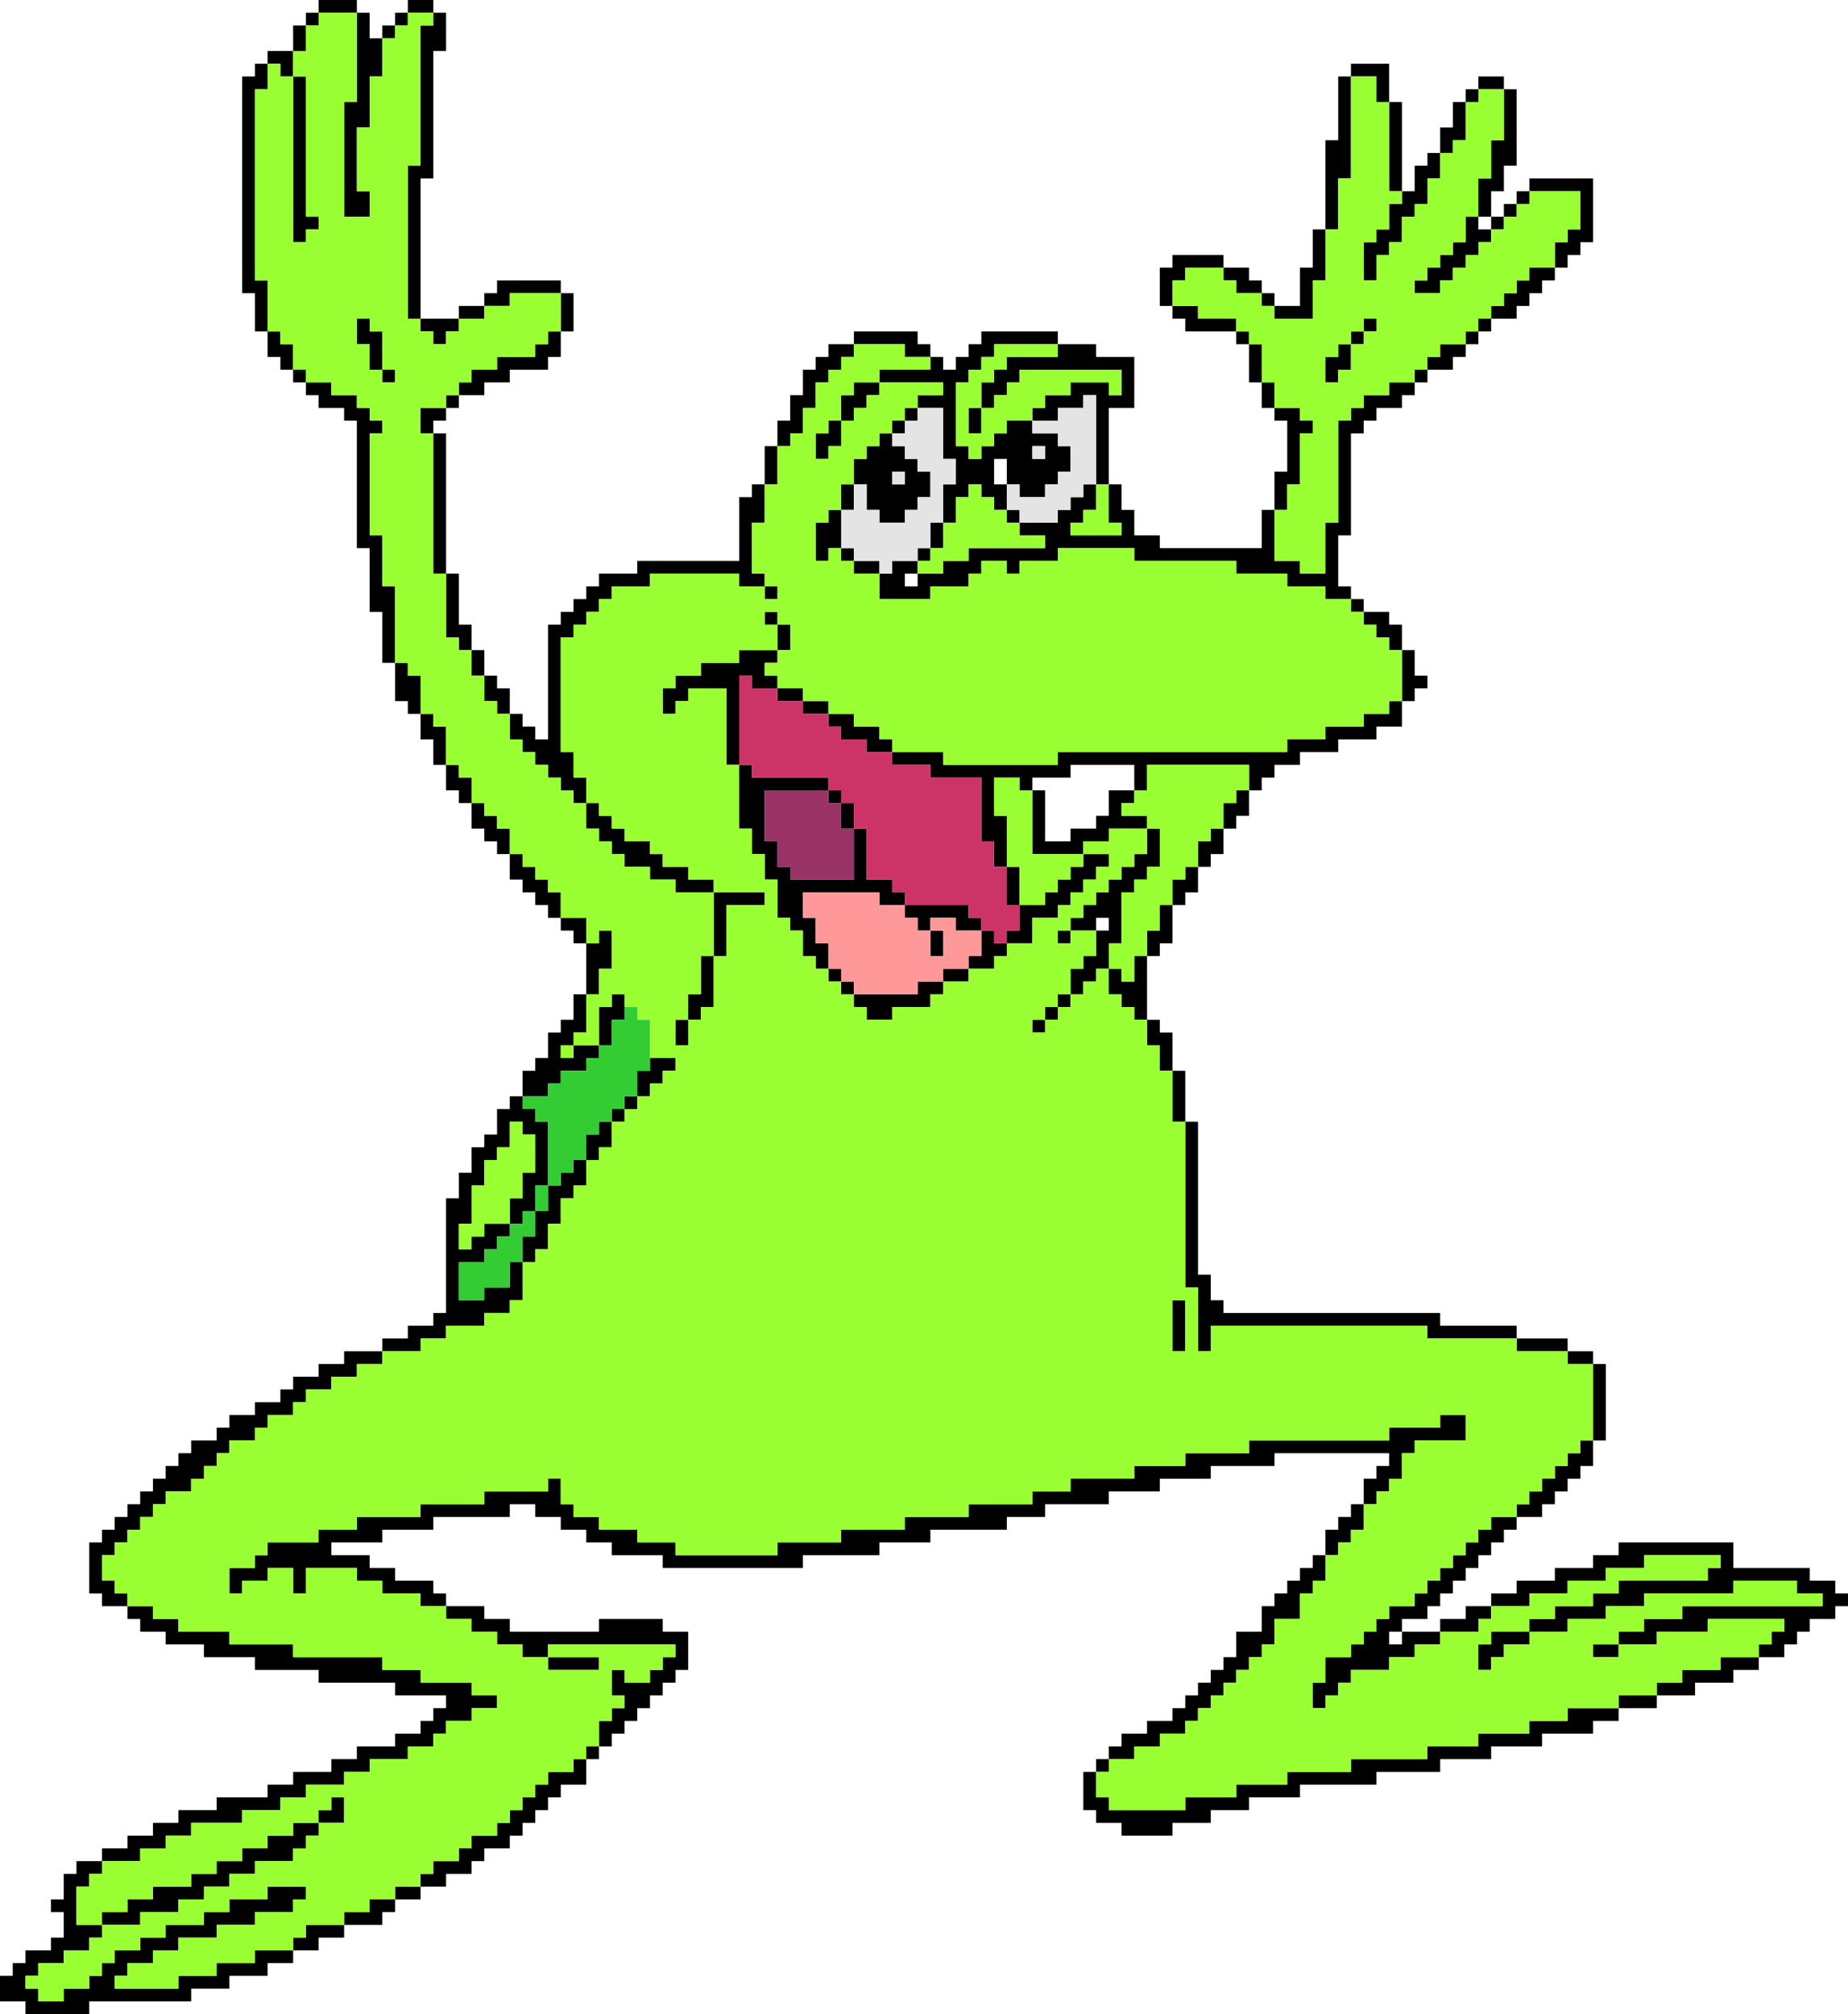
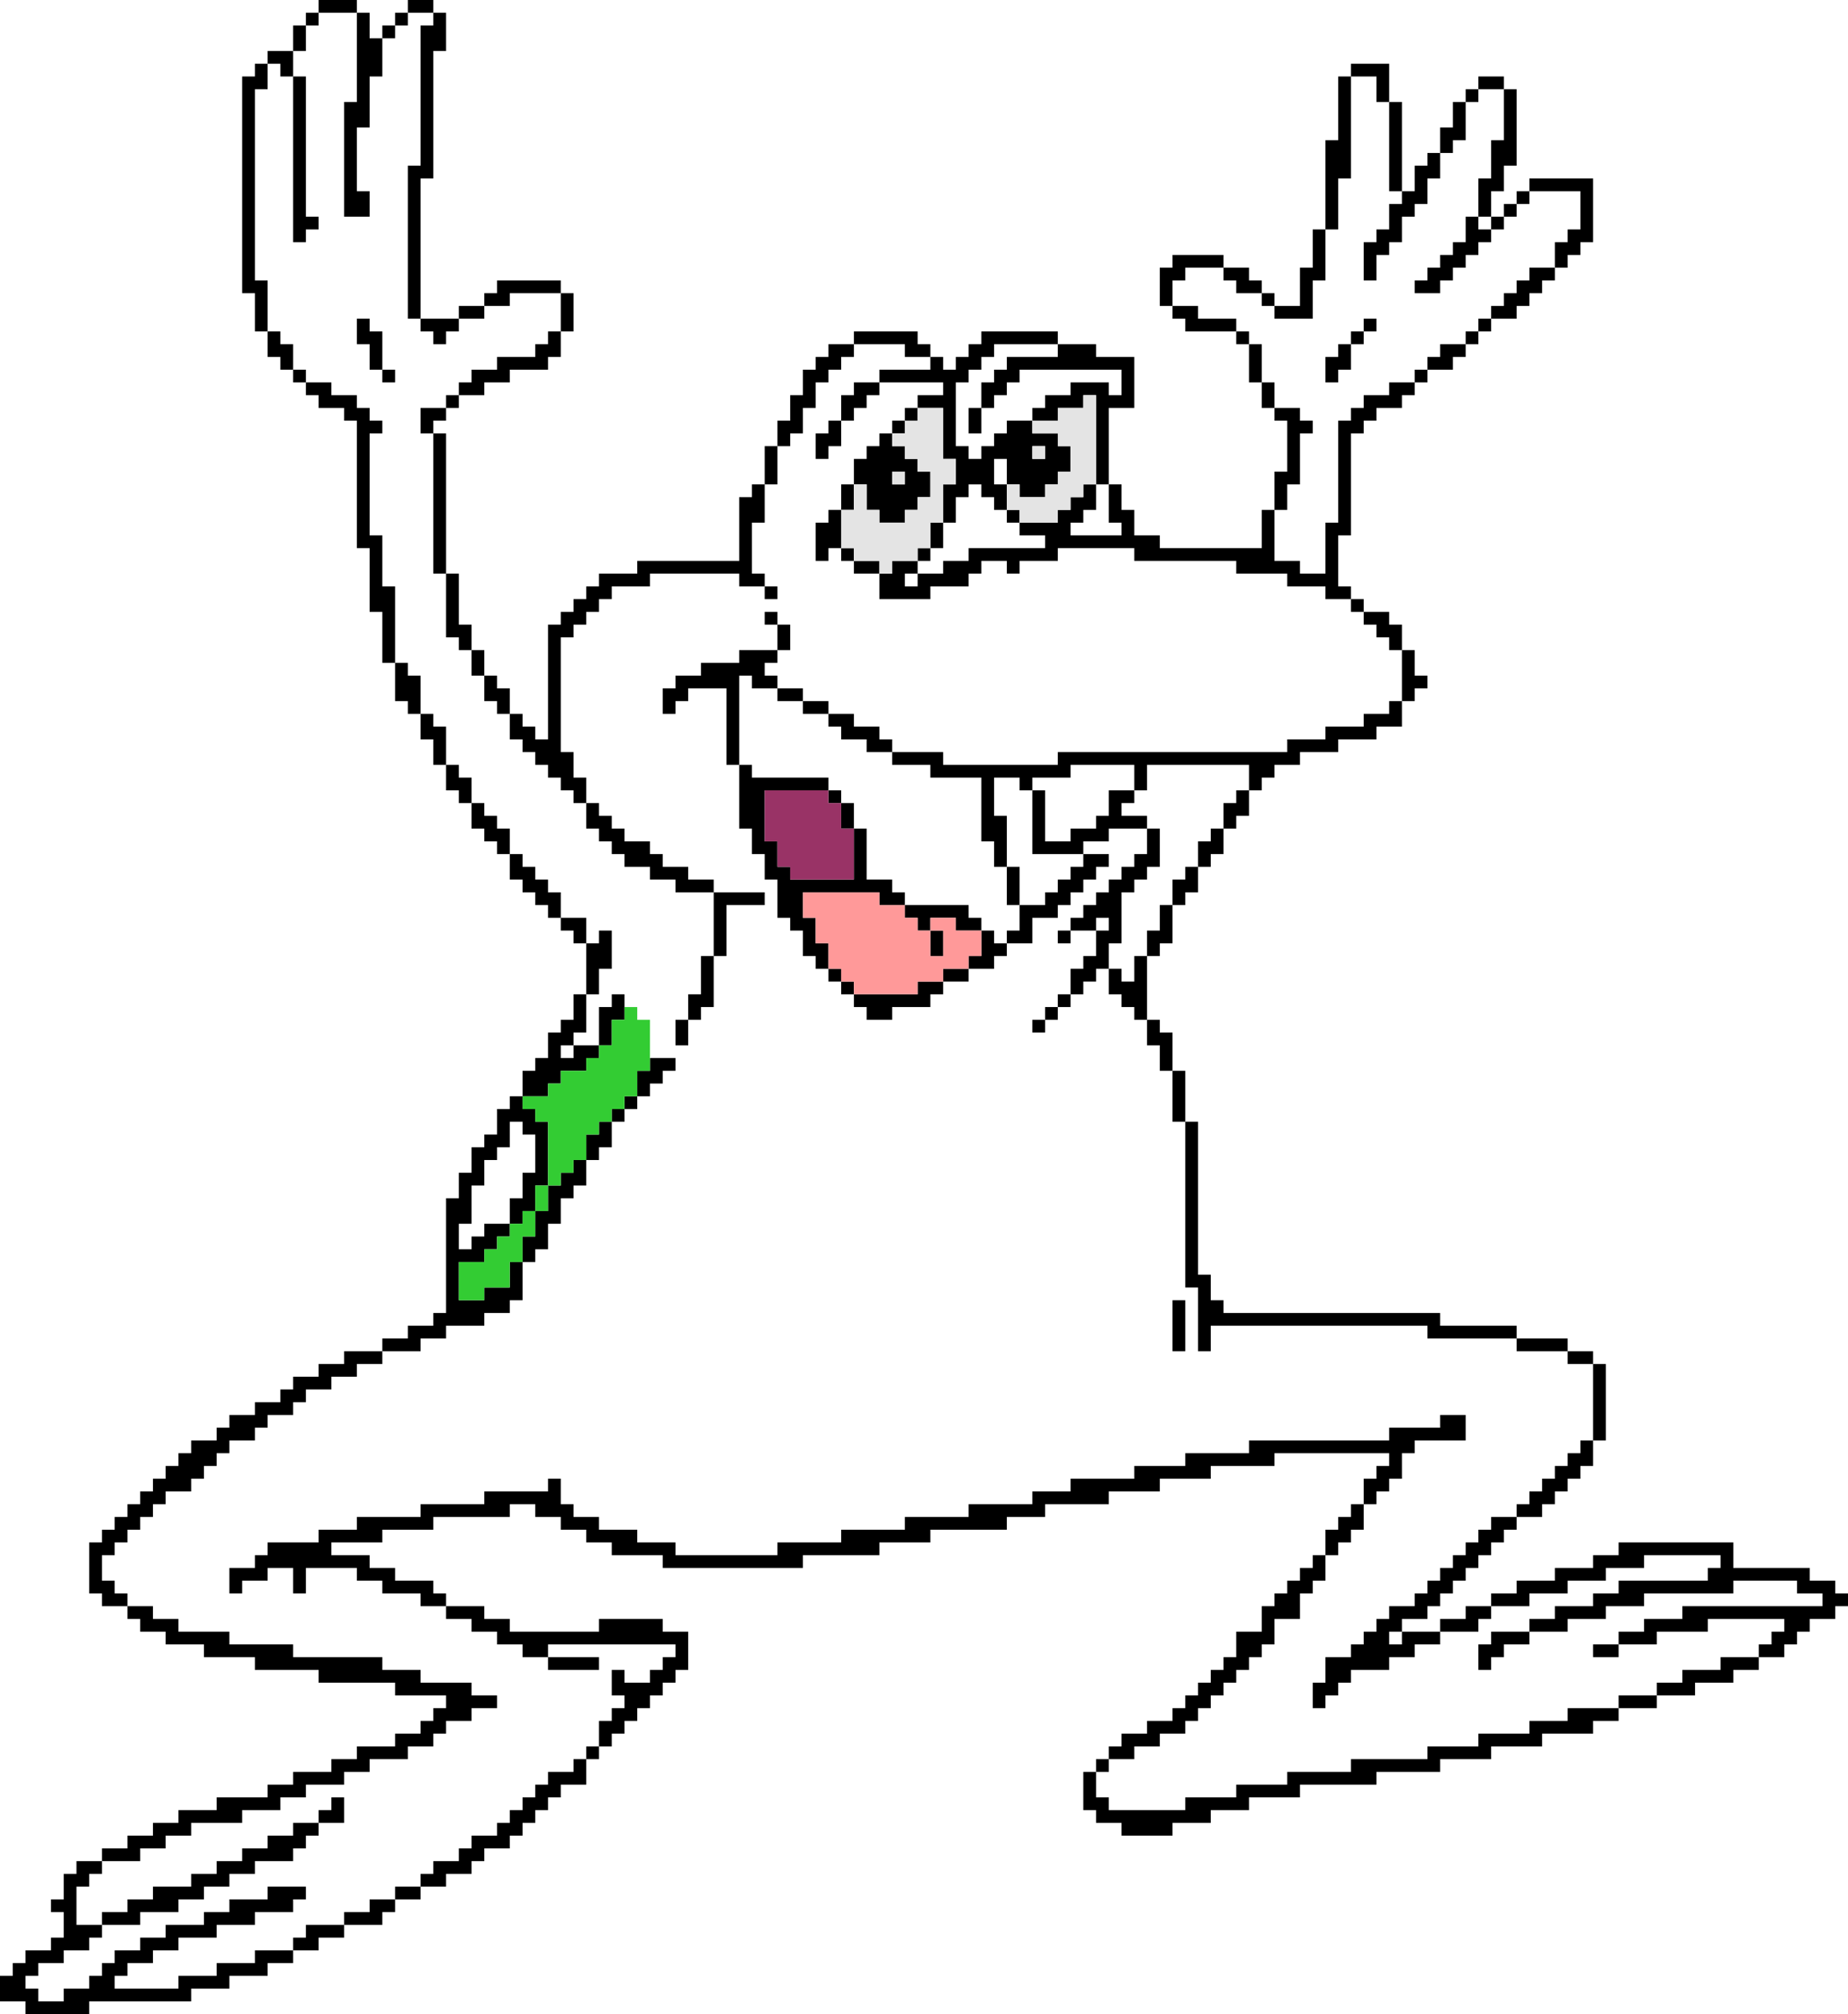
<svg xmlns="http://www.w3.org/2000/svg" height="158.0px" width="145.0px">
  <g transform="matrix(1.0, 0.0, 0.0, 1.0, -29.0, 0.0)">
    <path d="M167.0 130.0 L167.0 129.0 168.0 129.0 168.0 128.0 169.0 128.0 169.0 127.0 163.0 127.0 163.0 128.0 159.0 128.0 159.0 129.0 156.0 129.0 156.0 128.0 158.0 128.0 158.0 127.0 161.0 127.0 161.0 126.0 172.0 126.0 172.0 125.0 170.0 125.0 170.0 124.0 165.0 124.0 165.0 125.0 158.0 125.0 158.0 126.0 155.0 126.0 155.0 127.0 152.0 127.0 152.0 128.0 149.0 128.0 149.0 127.0 151.0 127.0 151.0 126.0 154.0 126.0 154.0 125.0 156.0 125.0 156.0 124.0 163.0 124.0 163.0 123.0 164.0 123.0 164.0 122.0 158.0 122.0 158.0 123.0 155.0 123.0 155.0 124.0 152.0 124.0 152.0 125.0 149.0 125.0 149.0 126.0 146.0 126.0 146.0 125.0 148.0 125.0 148.0 124.0 151.0 124.0 151.0 123.0 154.0 123.0 154.0 122.0 156.0 122.0 156.0 121.0 165.0 121.0 165.0 123.0 171.0 123.0 171.0 124.0 173.0 124.0 173.0 125.0 174.0 125.0 174.0 126.0 173.0 126.0 173.0 127.0 171.0 127.0 171.0 128.0 170.0 128.0 170.0 129.0 169.0 129.0 169.0 130.0 167.0 130.0 167.0 131.0 165.0 131.0 165.0 132.0 162.0 132.0 162.0 133.0 159.0 133.0 159.0 134.0 156.0 134.0 156.0 135.0 154.0 135.0 154.0 136.0 150.0 136.0 150.0 137.0 146.0 137.0 146.0 138.0 142.0 138.0 142.0 139.0 137.0 139.0 137.0 140.0 131.0 140.0 131.0 141.0 127.0 141.0 127.0 142.0 124.0 142.0 124.0 143.0 121.0 143.0 121.0 144.0 117.0 144.0 117.0 143.0 115.0 143.0 115.0 142.0 114.0 142.0 114.0 139.0 115.0 139.0 115.0 138.0 116.0 138.0 116.0 137.0 117.0 137.0 117.0 136.0 119.0 136.0 119.0 135.0 121.0 135.0 121.0 134.0 122.0 134.0 122.0 133.0 123.0 133.0 123.0 132.0 124.0 132.0 124.0 131.0 125.0 131.0 125.0 130.0 126.0 130.0 126.0 128.0 128.0 128.0 128.0 126.0 129.0 126.0 129.0 125.0 130.0 125.0 130.0 124.0 131.0 124.0 131.0 123.0 132.0 123.0 132.0 122.0 133.0 122.0 133.0 120.0 134.0 120.0 134.0 119.0 135.0 119.0 135.0 118.0 136.0 118.0 136.0 116.0 137.0 116.0 137.0 115.0 138.0 115.0 138.0 114.0 129.0 114.0 129.0 115.0 124.0 115.0 124.0 116.0 120.0 116.0 120.0 117.0 116.0 117.0 116.0 118.0 111.0 118.0 111.0 119.0 108.0 119.0 108.0 120.0 102.0 120.0 102.0 121.0 98.0 121.0 98.0 122.0 92.0 122.0 92.0 123.0 81.0 123.0 81.0 122.0 77.0 122.0 77.0 121.0 75.0 121.0 75.0 120.0 73.0 120.0 73.0 119.0 71.0 119.0 71.0 118.0 69.0 118.0 69.0 119.0 63.0 119.0 63.0 120.0 59.0 120.0 59.0 121.0 55.0 121.0 55.0 122.0 58.0 122.0 58.0 123.0 60.0 123.0 60.0 124.0 63.0 124.0 63.0 125.0 64.0 125.0 64.0 126.0 67.0 126.0 67.0 127.0 69.0 127.0 69.0 128.0 76.0 128.0 76.0 127.0 81.0 127.0 81.0 128.0 83.0 128.0 83.0 131.0 82.0 131.0 82.0 132.0 81.0 132.0 81.0 133.0 80.0 133.0 80.0 134.0 79.0 134.0 79.0 135.0 78.0 135.0 78.0 136.0 77.0 136.0 77.0 137.0 76.0 137.0 76.0 138.0 75.0 138.0 75.0 140.0 73.0 140.0 73.0 141.0 72.0 141.0 72.0 142.0 71.0 142.0 71.0 143.0 70.0 143.0 70.0 144.0 69.0 144.0 69.0 145.0 67.0 145.0 67.0 146.0 66.0 146.0 66.0 147.0 64.0 147.0 64.0 148.0 62.0 148.0 62.0 149.0 60.0 149.0 60.0 150.0 59.0 150.0 59.0 151.0 56.0 151.0 56.0 152.0 54.0 152.0 54.0 153.0 52.0 153.0 52.0 154.0 50.0 154.0 50.0 155.0 47.0 155.0 47.0 156.0 44.0 156.0 44.0 157.0 36.0 157.0 36.0 158.0 31.0 158.0 31.0 157.0 29.0 157.0 29.0 155.0 30.0 155.0 30.0 154.0 31.0 154.0 31.0 153.0 33.0 153.0 33.0 152.0 34.0 152.0 34.0 150.0 33.0 150.0 33.0 149.0 34.0 149.0 34.0 147.0 35.0 147.0 35.0 146.0 37.0 146.0 37.0 145.0 39.0 145.0 39.0 144.0 41.0 144.0 41.0 143.0 43.0 143.0 43.0 142.0 46.0 142.0 46.0 141.0 50.0 141.0 50.0 140.0 52.0 140.0 52.0 139.0 55.0 139.0 55.0 138.0 57.0 138.0 57.0 137.0 60.0 137.0 60.0 136.0 62.0 136.0 62.0 135.0 63.0 135.0 63.0 134.0 64.0 134.0 64.0 133.0 60.0 133.0 60.0 132.0 54.0 132.0 54.0 131.0 49.0 131.0 49.0 130.0 45.0 130.0 45.0 129.0 42.0 129.0 42.0 128.0 40.0 128.0 40.0 127.0 39.0 127.0 39.0 126.0 37.0 126.0 37.0 125.0 36.0 125.0 36.0 121.0 37.0 121.0 37.0 120.0 38.0 120.0 38.0 119.0 39.0 119.0 39.0 118.0 40.0 118.0 40.0 117.0 41.0 117.0 41.0 116.0 42.0 116.0 42.0 115.0 43.0 115.0 43.0 114.0 44.0 114.0 44.0 113.0 46.0 113.0 46.0 112.0 47.0 112.0 47.0 111.0 49.0 111.0 49.0 110.0 51.0 110.0 51.0 109.0 52.0 109.0 52.0 108.0 54.0 108.0 54.0 107.0 56.0 107.0 56.0 106.0 59.0 106.0 59.0 105.0 61.0 105.0 61.0 104.0 63.0 104.0 63.0 103.0 64.0 103.0 64.0 94.0 65.0 94.0 65.0 92.0 66.0 92.0 66.0 90.0 67.0 90.0 67.0 89.0 68.0 89.0 68.0 87.0 69.0 87.0 69.0 86.0 70.0 86.0 70.0 84.0 71.0 84.0 71.0 83.0 72.0 83.0 72.0 81.0 73.0 81.0 73.0 80.0 74.0 80.0 74.0 78.0 75.0 78.0 75.0 74.0 74.0 74.0 74.0 73.0 73.0 73.0 73.0 72.0 72.0 72.0 72.0 71.0 71.0 71.0 71.0 70.0 70.0 70.0 70.0 69.0 69.0 69.0 69.0 67.0 68.0 67.0 68.0 66.0 67.0 66.0 67.0 65.0 66.0 65.0 66.0 63.0 65.0 63.0 65.0 62.0 64.0 62.0 64.0 60.0 63.0 60.0 63.0 58.0 62.0 58.0 62.0 56.0 61.0 56.0 61.0 55.0 60.0 55.0 60.0 52.0 59.0 52.0 59.0 48.0 58.0 48.0 58.0 43.0 57.0 43.0 57.0 33.0 56.0 33.0 56.0 32.0 54.0 32.0 54.0 31.0 53.0 31.0 53.0 30.0 52.0 30.0 52.0 29.0 51.0 29.0 51.0 28.0 50.0 28.0 50.0 26.0 49.0 26.0 49.0 23.0 48.0 23.0 48.0 6.0 49.0 6.0 49.0 5.0 50.0 5.0 50.0 4.0 52.0 4.0 52.0 2.0 53.0 2.0 53.0 1.0 54.0 1.0 54.0 0.0 57.0 0.0 57.0 1.0 58.0 1.0 58.0 3.0 59.0 3.0 59.0 2.0 60.0 2.0 60.0 1.0 61.0 1.0 61.0 0.0 63.0 0.0 63.0 1.0 64.0 1.0 64.0 4.0 63.0 4.0 63.0 14.0 62.0 14.0 62.0 25.0 65.0 25.0 65.0 24.0 67.0 24.0 67.0 23.0 68.0 23.0 68.0 22.0 73.0 22.0 73.0 23.0 74.0 23.0 74.0 26.0 73.0 26.0 73.0 28.0 72.0 28.0 72.0 29.0 69.0 29.0 69.0 30.0 67.0 30.0 67.0 31.0 65.0 31.0 65.0 32.0 64.0 32.0 64.0 33.0 63.0 33.0 63.0 34.0 64.0 34.0 64.0 45.0 65.0 45.0 65.0 49.0 66.0 49.0 66.0 51.0 67.0 51.0 67.0 53.0 68.0 53.0 68.0 54.0 69.0 54.0 69.0 56.0 70.0 56.0 70.0 57.0 71.0 57.0 71.0 58.0 72.0 58.0 72.0 49.0 73.0 49.0 73.0 48.0 74.0 48.0 74.0 47.0 75.0 47.0 75.0 46.0 76.0 46.0 76.0 45.0 79.0 45.0 79.0 44.0 87.0 44.0 87.0 39.0 88.0 39.0 88.0 38.0 89.0 38.0 89.0 35.0 90.0 35.0 90.0 33.0 91.0 33.0 91.0 31.0 92.0 31.0 92.0 29.0 93.0 29.0 93.0 28.0 94.0 28.0 94.0 27.0 96.0 27.0 96.0 26.0 101.0 26.0 101.0 27.0 102.0 27.0 102.0 28.0 103.0 28.0 103.0 29.0 104.0 29.0 104.0 28.0 105.0 28.0 105.0 27.0 106.0 27.0 106.0 26.0 112.0 26.0 112.0 27.0 115.0 27.0 115.0 28.0 118.0 28.0 118.0 32.0 116.0 32.0 116.0 38.0 117.0 38.0 117.0 40.0 118.0 40.0 118.0 42.0 120.0 42.0 120.0 43.0 128.0 43.0 128.0 40.0 129.0 40.0 129.0 37.0 130.0 37.0 130.0 33.0 129.0 33.0 129.0 32.0 128.0 32.0 128.0 30.0 127.0 30.0 127.0 27.0 126.0 27.0 126.0 26.0 122.0 26.0 122.0 25.0 121.0 25.0 121.0 24.0 120.0 24.0 120.0 21.0 121.0 21.0 121.0 20.0 125.0 20.0 125.0 21.0 127.0 21.0 127.0 22.0 128.0 22.0 128.0 23.0 129.0 23.0 129.0 24.0 131.0 24.0 131.0 21.0 132.0 21.0 132.0 18.0 133.0 18.0 133.0 11.0 134.0 11.0 134.0 6.0 135.0 6.0 135.0 5.0 138.0 5.0 138.0 8.0 139.0 8.0 139.0 15.0 140.0 15.0 140.0 13.0 141.0 13.0 141.0 12.0 142.0 12.0 142.0 10.0 143.0 10.0 143.0 8.0 144.0 8.0 144.0 7.0 145.0 7.0 145.0 6.0 147.0 6.0 147.0 7.0 148.0 7.0 148.0 13.0 147.0 13.0 147.0 15.0 146.0 15.0 146.0 17.0 147.0 17.0 147.0 16.0 148.0 16.0 148.0 15.0 149.0 15.0 149.0 14.0 154.0 14.0 154.0 19.0 153.0 19.0 153.0 20.0 152.0 20.0 152.0 21.0 151.0 21.0 151.0 22.0 150.0 22.0 150.0 23.0 149.0 23.0 149.0 24.0 148.0 24.0 148.0 25.0 146.0 25.0 146.0 26.0 145.0 26.0 145.0 27.0 144.0 27.0 144.0 28.0 143.0 28.0 143.0 29.0 141.0 29.0 141.0 30.0 140.0 30.0 140.0 31.0 139.0 31.0 139.0 32.0 137.0 32.0 137.0 33.0 136.0 33.0 136.0 34.0 135.0 34.0 135.0 42.0 134.0 42.0 134.0 46.0 135.0 46.0 135.0 47.0 136.0 47.0 136.0 48.0 138.0 48.0 138.0 49.0 139.0 49.0 139.0 51.0 140.0 51.0 140.0 53.0 141.0 53.0 141.0 54.0 140.0 54.0 140.0 55.0 139.0 55.0 139.0 57.0 137.0 57.0 137.0 58.0 134.0 58.0 134.0 59.0 131.0 59.0 131.0 60.0 129.0 60.0 129.0 61.0 128.0 61.0 128.0 62.0 127.0 62.0 127.0 64.0 126.0 64.0 126.0 65.0 125.0 65.0 125.0 67.0 124.0 67.0 124.0 68.0 123.0 68.0 123.0 70.0 122.0 70.0 122.0 71.0 121.0 71.0 121.0 74.0 120.0 74.0 120.0 75.0 119.0 75.0 119.0 80.0 120.0 80.0 120.0 81.0 121.0 81.0 121.0 84.0 122.0 84.0 122.0 88.0 123.0 88.0 123.0 100.0 124.0 100.0 124.0 102.0 125.0 102.0 125.0 103.0 142.0 103.0 142.0 104.0 148.0 104.0 148.0 105.0 152.0 105.0 152.0 106.0 154.0 106.0 154.0 107.0 155.0 107.0 155.0 113.0 154.0 113.0 154.0 115.0 153.0 115.0 153.0 116.0 152.0 116.0 152.0 117.0 151.0 117.0 151.0 118.0 150.0 118.0 150.0 119.0 148.0 119.0 148.0 120.0 147.0 120.0 147.0 121.0 146.0 121.0 146.0 122.0 145.0 122.0 145.0 123.0 144.0 123.0 144.0 124.0 143.0 124.0 143.0 125.0 142.0 125.0 142.0 126.0 141.0 126.0 141.0 127.0 139.0 127.0 139.0 128.0 142.0 128.0 142.0 127.0 144.0 127.0 144.0 126.0 146.0 126.0 146.0 127.0 145.0 127.0 145.0 128.0 142.0 128.0 142.0 129.0 140.0 129.0 140.0 130.0 138.0 130.0 138.0 131.0 135.0 131.0 135.0 132.0 134.0 132.0 134.0 133.0 133.0 133.0 133.0 134.0 132.0 134.0 132.0 132.0 133.0 132.0 133.0 130.0 135.0 130.0 135.0 129.0 136.0 129.0 136.0 128.0 137.0 128.0 137.0 127.0 138.0 127.0 138.0 126.0 140.0 126.0 140.0 125.0 141.0 125.0 141.0 124.0 142.0 124.0 142.0 123.0 143.0 123.0 143.0 122.0 144.0 122.0 144.0 121.0 145.0 121.0 145.0 120.0 146.0 120.0 146.0 119.0 148.0 119.0 148.0 118.0 149.0 118.0 149.0 117.0 150.0 117.0 150.0 116.0 151.0 116.0 151.0 115.0 152.0 115.0 152.0 114.0 153.0 114.0 153.0 113.0 154.0 113.0 154.0 107.0 152.0 107.0 152.0 106.0 148.0 106.0 148.0 105.0 141.0 105.0 141.0 104.0 124.0 104.0 124.0 106.0 123.0 106.0 123.0 101.0 122.0 101.0 122.0 88.0 121.0 88.0 121.0 84.0 120.0 84.0 120.0 82.0 119.0 82.0 119.0 80.0 118.0 80.0 118.0 79.0 117.0 79.0 117.0 78.0 116.0 78.0 116.0 76.0 115.0 76.0 115.0 77.0 114.0 77.0 114.0 78.0 113.0 78.0 113.0 79.0 112.0 79.0 112.0 80.0 111.0 80.0 111.0 81.0 110.0 81.0 110.0 80.0 111.0 80.0 111.0 79.0 112.0 79.0 112.0 78.0 113.0 78.0 113.0 76.0 114.0 76.0 114.0 75.0 115.0 75.0 115.0 73.0 113.0 73.0 113.0 74.0 112.0 74.0 112.0 73.0 113.0 73.0 113.0 72.0 114.0 72.0 114.0 71.0 115.0 71.0 115.0 70.0 116.0 70.0 116.0 69.0 117.0 69.0 117.0 68.0 118.0 68.0 118.0 67.0 119.0 67.0 119.0 65.0 116.0 65.0 116.0 66.0 114.0 66.0 114.0 67.0 116.0 67.0 116.0 68.0 115.0 68.0 115.0 69.0 114.0 69.0 114.0 70.0 113.0 70.0 113.0 71.0 112.0 71.0 112.0 72.0 110.0 72.0 110.0 74.0 108.0 74.0 108.0 75.0 107.0 75.0 107.0 76.0 105.0 76.0 105.0 77.0 103.0 77.0 103.0 78.0 102.0 78.0 102.0 79.0 99.0 79.0 99.0 80.0 97.0 80.0 97.0 79.0 96.0 79.0 96.0 78.0 95.0 78.0 95.0 77.0 94.0 77.0 94.0 76.0 93.0 76.0 93.0 75.0 92.0 75.0 92.0 73.0 91.0 73.0 91.0 72.0 90.0 72.0 90.0 69.0 89.0 69.0 89.0 67.0 88.0 67.0 88.0 65.0 87.0 65.0 87.0 60.0 86.0 60.0 86.0 54.0 83.0 54.0 83.0 55.0 82.0 55.0 82.0 56.0 81.0 56.0 81.0 54.0 82.0 54.0 82.0 53.0 84.0 53.0 84.0 52.0 87.0 52.0 87.0 51.0 90.0 51.0 90.0 49.0 89.0 49.0 89.0 48.0 90.0 48.0 90.0 49.0 91.0 49.0 91.0 51.0 90.0 51.0 90.0 52.0 89.0 52.0 89.0 53.0 90.0 53.0 90.0 54.0 92.0 54.0 92.0 55.0 94.0 55.0 94.0 56.0 96.0 56.0 96.0 57.0 98.0 57.0 98.0 58.0 99.0 58.0 99.0 59.0 103.0 59.0 103.0 60.0 112.0 60.0 112.0 59.0 130.0 59.0 130.0 58.0 133.0 58.0 133.0 57.0 136.0 57.0 136.0 56.0 138.0 56.0 138.0 55.0 139.0 55.0 139.0 51.0 138.0 51.0 138.0 50.0 137.0 50.0 137.0 49.0 136.0 49.0 136.0 48.0 135.0 48.0 135.0 47.0 133.0 47.0 133.0 46.0 130.0 46.0 130.0 45.0 126.0 45.0 126.0 44.0 118.0 44.0 118.0 43.0 112.0 43.0 112.0 44.0 109.0 44.0 109.0 45.0 108.0 45.0 108.0 44.0 106.0 44.0 106.0 45.0 105.0 45.0 105.0 46.0 102.0 46.0 102.0 47.0 98.0 47.0 98.0 45.0 96.0 45.0 96.0 44.0 95.0 44.0 95.0 43.0 94.0 43.0 94.0 44.0 93.0 44.0 93.0 41.0 94.0 41.0 94.0 40.0 95.0 40.0 95.0 38.0 96.0 38.0 96.0 36.0 97.0 36.0 97.0 35.0 98.0 35.0 98.0 34.0 99.0 34.0 99.0 33.0 100.0 33.0 100.0 32.0 101.0 32.0 101.0 31.0 103.0 31.0 103.0 30.0 98.0 30.0 98.0 31.0 97.0 31.0 97.0 32.0 96.0 32.0 96.0 33.0 95.0 33.0 95.0 35.0 94.0 35.0 94.0 36.0 93.0 36.0 93.0 34.0 94.0 34.0 94.0 33.0 95.0 33.0 95.0 31.0 96.0 31.0 96.0 30.0 98.0 30.0 98.0 29.0 102.0 29.0 102.0 28.0 100.0 28.0 100.0 27.0 96.0 27.0 96.0 28.0 95.0 28.0 95.0 29.0 94.0 29.0 94.0 30.0 93.0 30.0 93.0 32.0 92.0 32.0 92.0 34.0 91.0 34.0 91.0 35.0 90.0 35.0 90.0 38.0 89.0 38.0 89.0 41.0 88.0 41.0 88.0 45.0 89.0 45.0 89.0 46.0 90.0 46.0 90.0 47.0 89.0 47.0 89.0 46.0 87.0 46.0 87.0 45.0 80.0 45.0 80.0 46.0 77.0 46.0 77.0 47.0 76.0 47.0 76.0 48.0 75.0 48.0 75.0 49.0 74.0 49.0 74.0 50.0 73.0 50.0 73.0 59.0 74.0 59.0 74.0 61.0 75.0 61.0 75.0 63.0 76.0 63.0 76.0 64.0 77.0 64.0 77.0 65.0 78.0 65.0 78.0 66.0 80.0 66.0 80.0 67.0 81.0 67.0 81.0 68.0 83.0 68.0 83.0 69.0 85.0 69.0 85.0 70.0 89.0 70.0 89.0 71.0 86.0 71.0 86.0 75.0 85.0 75.0 85.0 79.0 84.0 79.0 84.0 80.0 83.0 80.0 83.0 82.0 82.0 82.0 82.0 80.0 83.0 80.0 83.0 78.0 84.0 78.0 84.0 75.0 85.0 75.0 85.0 70.0 82.0 70.0 82.0 69.0 80.0 69.0 80.0 68.0 78.0 68.0 78.0 67.0 77.0 67.0 77.0 66.0 76.0 66.0 76.0 65.0 75.0 65.0 75.0 63.0 74.0 63.0 74.0 62.0 73.0 62.0 73.0 61.0 72.0 61.0 72.0 60.0 71.0 60.0 71.0 59.0 70.0 59.0 70.0 58.0 69.0 58.0 69.0 56.0 68.0 56.0 68.0 55.0 67.0 55.0 67.0 53.0 66.0 53.0 66.0 51.0 65.0 51.0 65.0 50.0 64.0 50.0 64.0 45.0 63.0 45.0 63.0 34.0 62.0 34.0 62.0 32.0 64.0 32.0 64.0 31.0 65.0 31.0 65.0 30.0 66.0 30.0 66.0 29.0 68.0 29.0 68.0 28.0 71.0 28.0 71.0 27.0 72.0 27.0 72.0 26.0 73.0 26.0 73.0 23.0 69.0 23.0 69.0 24.0 67.0 24.0 67.0 25.0 65.0 25.0 65.0 26.0 64.0 26.0 64.0 27.0 63.0 27.0 63.0 26.0 62.0 26.0 62.0 25.0 61.0 25.0 61.0 13.0 62.0 13.0 62.0 2.0 63.0 2.0 63.0 1.0 61.0 1.0 61.0 2.0 60.0 2.0 60.0 3.0 59.0 3.0 59.0 6.0 58.0 6.0 58.0 10.0 57.0 10.0 57.0 15.0 58.0 15.0 58.0 17.0 56.0 17.0 56.0 8.0 57.0 8.0 57.0 1.0 54.0 1.0 54.0 2.0 53.0 2.0 53.0 4.0 52.0 4.0 52.0 6.0 53.0 6.0 53.0 17.0 54.0 17.0 54.0 18.0 53.0 18.0 53.0 19.0 52.0 19.0 52.0 6.0 51.0 6.0 51.0 5.0 50.0 5.0 50.0 7.0 49.0 7.0 49.0 22.0 50.0 22.0 50.0 26.0 51.0 26.0 51.0 27.0 52.0 27.0 52.0 29.0 53.0 29.0 53.0 30.0 55.0 30.0 55.0 31.0 57.0 31.0 57.0 32.0 58.0 32.0 58.0 33.0 59.0 33.0 59.0 34.0 58.0 34.0 58.0 42.0 59.0 42.0 59.0 46.0 60.0 46.0 60.0 52.0 61.0 52.0 61.0 53.0 62.0 53.0 62.0 56.0 63.0 56.0 63.0 57.0 64.0 57.0 64.0 60.0 65.0 60.0 65.0 61.0 66.0 61.0 66.0 63.0 67.0 63.0 67.0 64.0 68.0 64.0 68.0 65.0 69.0 65.0 69.0 67.0 70.0 67.0 70.0 68.0 71.0 68.0 71.0 69.0 72.0 69.0 72.0 70.0 73.0 70.0 73.0 72.0 75.0 72.0 75.0 74.0 76.0 74.0 76.0 73.0 77.0 73.0 77.0 76.0 76.0 76.0 76.0 78.0 75.0 78.0 75.0 81.0 74.0 81.0 74.0 82.0 76.0 82.0 76.0 79.0 77.0 79.0 77.0 78.0 78.0 78.0 78.0 79.0 78.0 80.0 77.0 80.0 77.0 82.0 76.0 82.0 76.0 83.0 75.0 83.0 75.0 84.0 73.0 84.0 73.0 85.0 72.0 85.0 72.0 86.0 70.0 86.0 70.0 87.0 71.0 87.0 71.0 88.0 72.0 88.0 72.0 93.0 71.0 93.0 71.0 95.0 70.0 95.0 70.0 96.0 69.0 96.0 69.0 97.0 68.0 97.0 68.0 98.0 67.0 98.0 67.0 99.0 65.0 99.0 65.0 102.0 67.0 102.0 67.0 101.0 69.0 101.0 69.0 99.0 70.0 99.0 70.0 97.0 71.0 97.0 71.0 95.0 72.0 95.0 72.0 93.0 73.0 93.0 73.0 92.0 74.0 92.0 74.0 91.0 75.0 91.0 75.0 89.0 76.0 89.0 76.0 88.0 77.0 88.0 77.0 87.0 78.0 87.0 78.0 86.0 79.0 86.0 79.0 84.0 80.0 84.0 80.0 83.0 82.0 83.0 82.0 84.0 81.0 84.0 81.0 85.0 80.0 85.0 80.0 86.0 79.0 86.0 79.0 87.0 78.0 87.0 78.0 88.0 77.0 88.0 77.0 90.0 76.0 90.0 76.0 91.0 75.0 91.0 75.0 93.0 74.0 93.0 74.0 94.0 73.0 94.0 73.0 96.0 72.0 96.0 72.0 98.0 71.0 98.0 71.0 99.0 70.0 99.0 70.0 102.0 69.0 102.0 69.0 103.0 67.0 103.0 67.0 104.0 64.0 104.0 64.0 105.0 62.0 105.0 62.0 106.0 59.0 106.0 59.0 107.0 57.0 107.0 57.0 108.0 55.0 108.0 55.0 109.0 53.0 109.0 53.0 110.0 52.0 110.0 52.0 111.0 50.0 111.0 50.0 112.0 49.0 112.0 49.0 113.0 47.0 113.0 47.0 114.0 46.0 114.0 46.0 115.0 45.0 115.0 45.0 116.0 44.0 116.0 44.0 117.0 42.0 117.0 42.0 118.0 41.0 118.0 41.0 119.0 40.0 119.0 40.0 120.0 39.0 120.0 39.0 121.0 38.0 121.0 38.0 122.0 37.0 122.0 37.0 124.0 38.0 124.0 38.0 125.0 39.0 125.0 39.0 126.0 41.0 126.0 41.0 127.0 43.0 127.0 43.0 128.0 47.0 128.0 47.0 129.0 52.0 129.0 52.0 130.0 59.0 130.0 59.0 131.0 62.0 131.0 62.0 132.0 66.0 132.0 66.0 133.0 68.0 133.0 68.0 134.0 66.0 134.0 66.0 135.0 64.0 135.0 64.0 136.0 63.0 136.0 63.0 137.0 61.0 137.0 61.0 138.0 58.0 138.0 58.0 139.0 56.0 139.0 56.0 140.0 53.0 140.0 53.0 141.0 51.0 141.0 51.0 142.0 48.0 142.0 48.0 143.0 44.0 143.0 44.0 144.0 42.0 144.0 42.0 145.0 40.0 145.0 40.0 146.0 37.0 146.0 37.0 147.0 36.0 147.0 36.0 148.0 35.0 148.0 35.0 151.0 37.0 151.0 37.0 150.0 39.0 150.0 39.0 149.0 41.0 149.0 41.0 148.0 44.0 148.0 44.0 147.0 46.0 147.0 46.0 146.0 48.0 146.0 48.0 145.0 50.0 145.0 50.0 144.0 52.0 144.0 52.0 143.0 54.0 143.0 54.0 142.0 55.0 142.0 55.0 141.0 56.0 141.0 56.0 143.0 54.0 143.0 54.0 144.0 53.0 144.0 53.0 145.0 52.0 145.0 52.0 146.0 49.0 146.0 49.0 147.0 47.0 147.0 47.0 148.0 45.0 148.0 45.0 149.0 43.0 149.0 43.0 150.0 40.0 150.0 40.0 151.0 37.0 151.0 37.0 152.0 36.0 152.0 36.0 153.0 34.0 153.0 34.0 154.0 32.0 154.0 32.0 155.0 31.0 155.0 31.0 156.0 32.0 156.0 32.0 157.0 34.0 157.0 34.0 156.0 36.0 156.0 36.0 155.0 37.0 155.0 37.0 154.0 38.0 154.0 38.0 153.0 40.0 153.0 40.0 152.0 42.0 152.0 42.0 151.0 45.0 151.0 45.0 150.0 47.0 150.0 47.0 149.0 50.0 149.0 50.0 148.0 53.0 148.0 53.0 149.0 52.0 149.0 52.0 150.0 49.0 150.0 49.0 151.0 46.0 151.0 46.0 152.0 43.0 152.0 43.0 153.0 41.0 153.0 41.0 154.0 39.0 154.0 39.0 155.0 38.0 155.0 38.0 156.0 43.0 156.0 43.0 155.0 46.0 155.0 46.0 154.0 49.0 154.0 49.0 153.0 52.0 153.0 52.0 152.0 53.0 152.0 53.0 151.0 56.0 151.0 56.0 150.0 58.0 150.0 58.0 149.0 60.0 149.0 60.0 148.0 62.0 148.0 62.0 147.0 63.0 147.0 63.0 146.0 65.0 146.0 65.0 145.0 66.0 145.0 66.0 144.0 68.0 144.0 68.0 143.0 69.0 143.0 69.0 142.0 70.0 142.0 70.0 141.0 71.0 141.0 71.0 140.0 72.0 140.0 72.0 139.0 74.0 139.0 74.0 138.0 75.0 138.0 75.0 137.0 76.0 137.0 76.0 135.0 77.0 135.0 77.0 134.0 78.0 134.0 78.0 133.0 77.0 133.0 77.0 131.0 78.0 131.0 78.0 132.0 80.0 132.0 80.0 131.0 81.0 131.0 81.0 130.0 82.0 130.0 82.0 129.0 72.0 129.0 72.0 130.0 76.0 130.0 76.0 131.0 72.0 131.0 72.0 130.0 70.0 130.0 70.0 129.0 68.0 129.0 68.0 128.0 66.0 128.0 66.0 127.0 64.0 127.0 64.0 126.0 62.0 126.0 62.0 125.0 59.0 125.0 59.0 124.0 57.0 124.0 57.0 123.0 53.0 123.0 53.0 125.0 52.0 125.0 52.0 123.0 50.0 123.0 50.0 124.0 48.0 124.0 48.0 125.0 47.0 125.0 47.0 123.0 49.0 123.0 49.0 122.0 50.0 122.0 50.0 121.0 54.0 121.0 54.0 120.0 57.0 120.0 57.0 119.0 62.0 119.0 62.0 118.0 67.0 118.0 67.0 117.0 72.0 117.0 72.0 116.0 73.0 116.0 73.0 118.0 74.0 118.0 74.0 119.0 76.0 119.0 76.0 120.0 79.0 120.0 79.0 121.0 82.0 121.0 82.0 122.0 90.0 122.0 90.0 121.0 95.0 121.0 95.0 120.0 100.0 120.0 100.0 119.0 105.0 119.0 105.0 118.0 110.0 118.0 110.0 117.0 113.0 117.0 113.0 116.0 118.0 116.0 118.0 115.0 122.0 115.0 122.0 114.0 127.0 114.0 127.0 113.0 138.0 113.0 138.0 112.0 142.0 112.0 142.0 111.0 144.0 111.0 144.0 113.0 140.0 113.0 140.0 114.0 139.0 114.0 139.0 116.0 138.0 116.0 138.0 117.0 137.0 117.0 137.0 118.0 136.0 118.0 136.0 120.0 135.0 120.0 135.0 121.0 134.0 121.0 134.0 122.0 133.0 122.0 133.0 124.0 132.0 124.0 132.0 125.0 131.0 125.0 131.0 127.0 129.0 127.0 129.0 129.0 128.0 129.0 128.0 130.0 127.0 130.0 127.0 131.0 126.0 131.0 126.0 132.0 125.0 132.0 125.0 133.0 124.0 133.0 124.0 134.0 123.0 134.0 123.0 135.0 122.0 135.0 122.0 136.0 120.0 136.0 120.0 137.0 118.0 137.0 118.0 138.0 116.0 138.0 116.0 139.0 115.0 139.0 115.0 141.0 116.0 141.0 116.0 142.0 122.0 142.0 122.0 141.0 126.0 141.0 126.0 140.0 130.0 140.0 130.0 139.0 135.0 139.0 135.0 138.0 141.0 138.0 141.0 137.0 145.0 137.0 145.0 136.0 149.0 136.0 149.0 135.0 152.0 135.0 152.0 134.0 156.0 134.0 156.0 133.0 159.0 133.0 159.0 132.0 161.0 132.0 161.0 131.0 164.0 131.0 164.0 130.0 167.0 130.0 M145.0 17.0 L145.0 14.0 146.0 14.0 146.0 11.0 147.0 11.0 147.0 7.0 145.0 7.0 145.0 8.0 144.0 8.0 144.0 11.0 143.0 11.0 143.0 12.0 142.0 12.0 142.0 14.0 141.0 14.0 141.0 16.0 140.0 16.0 140.0 17.0 139.0 17.0 139.0 19.0 138.0 19.0 138.0 20.0 137.0 20.0 137.0 22.0 136.0 22.0 136.0 19.0 137.0 19.0 137.0 18.0 138.0 18.0 138.0 16.0 139.0 16.0 139.0 15.0 138.0 15.0 138.0 8.0 137.0 8.0 137.0 6.0 135.0 6.0 135.0 14.0 134.0 14.0 134.0 18.0 133.0 18.0 133.0 22.0 132.0 22.0 132.0 25.0 129.0 25.0 129.0 24.0 128.0 24.0 128.0 23.0 126.0 23.0 126.0 22.0 125.0 22.0 125.0 21.0 122.0 21.0 122.0 22.0 121.0 22.0 121.0 24.0 123.0 24.0 123.0 25.0 126.0 25.0 126.0 26.0 127.0 26.0 127.0 27.0 128.0 27.0 128.0 30.0 129.0 30.0 129.0 32.0 131.0 32.0 131.0 33.0 132.0 33.0 132.0 34.0 131.0 34.0 131.0 38.0 130.0 38.0 130.0 40.0 129.0 40.0 129.0 44.0 131.0 44.0 131.0 45.0 133.0 45.0 133.0 41.0 134.0 41.0 134.0 33.0 135.0 33.0 135.0 32.0 136.0 32.0 136.0 31.0 138.0 31.0 138.0 30.0 140.0 30.0 140.0 29.0 141.0 29.0 141.0 28.0 142.0 28.0 142.0 27.0 144.0 27.0 144.0 26.0 145.0 26.0 145.0 25.0 146.0 25.0 146.0 24.0 147.0 24.0 147.0 23.0 148.0 23.0 148.0 22.0 149.0 22.0 149.0 21.0 151.0 21.0 151.0 19.0 152.0 19.0 152.0 18.0 153.0 18.0 153.0 15.0 149.0 15.0 149.0 16.0 148.0 16.0 148.0 17.0 147.0 17.0 147.0 18.0 146.0 18.0 146.0 17.0 145.0 17.0 145.0 18.0 146.0 18.0 146.0 19.0 145.0 19.0 145.0 20.0 144.0 20.0 144.0 21.0 143.0 21.0 143.0 22.0 142.0 22.0 142.0 23.0 140.0 23.0 140.0 22.0 141.0 22.0 141.0 21.0 142.0 21.0 142.0 20.0 143.0 20.0 143.0 19.0 144.0 19.0 144.0 17.0 145.0 17.0 M137.0 26.0 L136.0 26.0 136.0 27.0 135.0 27.0 135.0 29.0 134.0 29.0 134.0 30.0 133.0 30.0 133.0 28.0 134.0 28.0 134.0 27.0 135.0 27.0 135.0 26.0 136.0 26.0 136.0 25.0 137.0 25.0 137.0 26.0 M103.0 41.0 L103.0 38.0 104.0 38.0 104.0 36.0 103.0 36.0 103.0 32.0 101.0 32.0 101.0 33.0 100.0 33.0 100.0 34.0 99.0 34.0 99.0 35.0 100.0 35.0 100.0 36.0 101.0 36.0 101.0 37.0 102.0 37.0 102.0 39.0 101.0 39.0 101.0 40.0 100.0 40.0 100.0 41.0 98.0 41.0 98.0 40.0 97.0 40.0 97.0 38.0 96.0 38.0 96.0 40.0 95.0 40.0 95.0 43.0 96.0 43.0 96.0 44.0 98.0 44.0 98.0 45.0 99.0 45.0 99.0 44.0 101.0 44.0 101.0 43.0 102.0 43.0 102.0 41.0 103.0 41.0 103.0 43.0 102.0 43.0 102.0 44.0 101.0 44.0 101.0 45.0 103.0 45.0 103.0 44.0 105.0 44.0 105.0 43.0 111.0 43.0 111.0 42.0 109.0 42.0 109.0 41.0 112.0 41.0 112.0 40.0 113.0 40.0 113.0 39.0 114.0 39.0 114.0 38.0 115.0 38.0 115.0 31.0 114.0 31.0 114.0 32.0 112.0 32.0 112.0 33.0 110.0 33.0 110.0 34.0 112.0 34.0 112.0 35.0 113.0 35.0 113.0 37.0 112.0 37.0 112.0 38.0 111.0 38.0 111.0 39.0 109.0 39.0 109.0 38.0 108.0 38.0 108.0 40.0 107.0 40.0 107.0 39.0 106.0 39.0 106.0 38.0 105.0 38.0 105.0 39.0 104.0 39.0 104.0 41.0 103.0 41.0 M108.0 38.0 L108.0 36.0 107.0 36.0 107.0 38.0 108.0 38.0 M110.0 33.0 L110.0 32.0 111.0 32.0 111.0 31.0 113.0 31.0 113.0 30.0 116.0 30.0 116.0 31.0 117.0 31.0 117.0 29.0 109.0 29.0 109.0 30.0 108.0 30.0 108.0 31.0 107.0 31.0 107.0 32.0 106.0 32.0 106.0 30.0 107.0 30.0 107.0 29.0 108.0 29.0 108.0 28.0 112.0 28.0 112.0 27.0 107.0 27.0 107.0 28.0 106.0 28.0 106.0 29.0 105.0 29.0 105.0 30.0 104.0 30.0 104.0 35.0 105.0 35.0 105.0 36.0 106.0 36.0 106.0 35.0 107.0 35.0 107.0 34.0 108.0 34.0 108.0 33.0 110.0 33.0 M115.0 38.0 L115.0 40.0 114.0 40.0 114.0 41.0 113.0 41.0 113.0 42.0 117.0 42.0 117.0 41.0 116.0 41.0 116.0 38.0 115.0 38.0 M101.0 45.0 L100.0 45.0 100.0 46.0 101.0 46.0 101.0 45.0 M100.0 37.0 L99.0 37.0 99.0 38.0 100.0 38.0 100.0 37.0 M106.0 32.0 L106.0 34.0 105.0 34.0 105.0 32.0 106.0 32.0 M111.0 35.0 L110.0 35.0 110.0 36.0 111.0 36.0 111.0 35.0 M108.0 40.0 L109.0 40.0 109.0 41.0 108.0 41.0 108.0 40.0 M118.0 62.0 L118.0 60.0 113.0 60.0 113.0 61.0 110.0 61.0 110.0 62.0 111.0 62.0 111.0 66.0 113.0 66.0 113.0 65.0 115.0 65.0 115.0 64.0 116.0 64.0 116.0 62.0 118.0 62.0 118.0 63.0 117.0 63.0 117.0 64.0 119.0 64.0 119.0 65.0 120.0 65.0 120.0 68.0 119.0 68.0 119.0 69.0 118.0 69.0 118.0 70.0 117.0 70.0 117.0 74.0 116.0 74.0 116.0 76.0 117.0 76.0 117.0 77.0 118.0 77.0 118.0 75.0 119.0 75.0 119.0 73.0 120.0 73.0 120.0 71.0 121.0 71.0 121.0 69.0 122.0 69.0 122.0 68.0 123.0 68.0 123.0 66.0 124.0 66.0 124.0 65.0 125.0 65.0 125.0 63.0 126.0 63.0 126.0 62.0 127.0 62.0 127.0 60.0 119.0 60.0 119.0 62.0 118.0 62.0 M109.0 71.0 L111.0 71.0 111.0 70.0 112.0 70.0 112.0 69.0 113.0 69.0 113.0 68.0 114.0 68.0 114.0 67.0 110.0 67.0 110.0 62.0 109.0 62.0 109.0 61.0 107.0 61.0 107.0 64.0 108.0 64.0 108.0 68.0 109.0 68.0 109.0 71.0 108.0 71.0 108.0 68.0 107.0 68.0 107.0 66.0 106.0 66.0 106.0 61.0 102.0 61.0 102.0 60.0 99.0 60.0 99.0 59.0 97.0 59.0 97.0 58.0 95.0 58.0 95.0 57.0 94.0 57.0 94.0 56.0 92.0 56.0 92.0 55.0 90.0 55.0 90.0 54.0 88.0 54.0 88.0 53.0 87.0 53.0 87.0 60.0 88.0 60.0 88.0 61.0 94.0 61.0 94.0 62.0 89.0 62.0 89.0 66.0 90.0 66.0 90.0 68.0 91.0 68.0 91.0 69.0 96.0 69.0 96.0 65.0 97.0 65.0 97.0 69.0 99.0 69.0 99.0 70.0 100.0 70.0 100.0 71.0 98.0 71.0 98.0 70.0 92.0 70.0 92.0 72.0 93.0 72.0 93.0 74.0 94.0 74.0 94.0 76.0 95.0 76.0 95.0 77.0 96.0 77.0 96.0 78.0 101.0 78.0 101.0 77.0 103.0 77.0 103.0 76.0 105.0 76.0 105.0 75.0 106.0 75.0 106.0 73.0 104.0 73.0 104.0 72.0 102.0 72.0 102.0 73.0 103.0 73.0 103.0 75.0 102.0 75.0 102.0 73.0 101.0 73.0 101.0 72.0 100.0 72.0 100.0 71.0 105.0 71.0 105.0 72.0 106.0 72.0 106.0 73.0 107.0 73.0 107.0 74.0 108.0 74.0 108.0 73.0 109.0 73.0 109.0 71.0 M115.0 73.0 L116.0 73.0 116.0 72.0 115.0 72.0 115.0 73.0 M95.0 63.0 L96.0 63.0 96.0 65.0 95.0 65.0 95.0 63.0 94.0 63.0 94.0 62.0 95.0 62.0 95.0 63.0 M58.0 25.0 L58.0 26.0 59.0 26.0 59.0 29.0 60.0 29.0 60.0 30.0 59.0 30.0 59.0 29.0 58.0 29.0 58.0 27.0 57.0 27.0 57.0 25.0 58.0 25.0 M74.0 82.0 L73.0 82.0 73.0 83.0 74.0 83.0 74.0 82.0 M69.0 96.0 L69.0 94.0 70.0 94.0 70.0 92.0 71.0 92.0 71.0 89.0 70.0 89.0 70.0 88.0 69.0 88.0 69.0 90.0 68.0 90.0 68.0 91.0 67.0 91.0 67.0 93.0 66.0 93.0 66.0 96.0 65.0 96.0 65.0 98.0 66.0 98.0 66.0 97.0 67.0 97.0 67.0 96.0 69.0 96.0 M122.0 106.0 L121.0 106.0 121.0 102.0 122.0 102.0 122.0 106.0 M139.0 128.0 L138.0 128.0 138.0 129.0 139.0 129.0 139.0 128.0 M149.0 128.0 L149.0 129.0 147.0 129.0 147.0 130.0 146.0 130.0 146.0 131.0 145.0 131.0 145.0 129.0 146.0 129.0 146.0 128.0 149.0 128.0 M154.0 129.0 L156.0 129.0 156.0 130.0 154.0 130.0 154.0 129.0" fill="#000000" fill-rule="evenodd" stroke="none" />
-     <path d="M146.0 126.0 L149.0 126.0 149.0 125.0 152.0 125.0 152.0 124.0 155.0 124.0 155.0 123.0 158.0 123.0 158.0 122.0 164.0 122.0 164.0 123.0 163.0 123.0 163.0 124.0 156.0 124.0 156.0 125.0 154.0 125.0 154.0 126.0 151.0 126.0 151.0 127.0 149.0 127.0 149.0 128.0 152.0 128.0 152.0 127.0 155.0 127.0 155.0 126.0 158.0 126.0 158.0 125.0 165.0 125.0 165.0 124.0 170.0 124.0 170.0 125.0 172.0 125.0 172.0 126.0 161.0 126.0 161.0 127.0 158.0 127.0 158.0 128.0 156.0 128.0 156.0 129.0 159.0 129.0 159.0 128.0 163.0 128.0 163.0 127.0 169.0 127.0 169.0 128.0 168.0 128.0 168.0 129.0 167.0 129.0 167.0 130.0 164.0 130.0 164.0 131.0 161.0 131.0 161.0 132.0 159.0 132.0 159.0 133.0 156.0 133.0 156.0 134.0 152.0 134.0 152.0 135.0 149.0 135.0 149.0 136.0 145.0 136.0 145.0 137.0 141.0 137.0 141.0 138.0 135.0 138.0 135.0 139.0 130.0 139.0 130.0 140.0 126.0 140.0 126.0 141.0 122.0 141.0 122.0 142.0 116.0 142.0 116.0 141.0 115.0 141.0 115.0 139.0 116.0 139.0 116.0 138.0 118.0 138.0 118.0 137.0 120.0 137.0 120.0 136.0 122.0 136.0 122.0 135.0 123.0 135.0 123.0 134.0 124.0 134.0 124.0 133.0 125.0 133.0 125.0 132.0 126.0 132.0 126.0 131.0 127.0 131.0 127.0 130.0 128.0 130.0 128.0 129.0 129.0 129.0 129.0 127.0 131.0 127.0 131.0 125.0 132.0 125.0 132.0 124.0 133.0 124.0 133.0 122.0 134.0 122.0 134.0 121.0 135.0 121.0 135.0 120.0 136.0 120.0 136.0 118.0 137.0 118.0 137.0 117.0 138.0 117.0 138.0 116.0 139.0 116.0 139.0 114.0 140.0 114.0 140.0 113.0 144.0 113.0 144.0 111.0 142.0 111.0 142.0 112.0 138.0 112.0 138.0 113.0 127.0 113.0 127.0 114.0 122.0 114.0 122.0 115.0 118.0 115.0 118.0 116.0 113.0 116.0 113.0 117.0 110.0 117.0 110.0 118.0 105.0 118.0 105.0 119.0 100.0 119.0 100.0 120.0 95.0 120.0 95.0 121.0 90.0 121.0 90.0 122.0 82.0 122.0 82.0 121.0 79.0 121.0 79.0 120.0 76.0 120.0 76.0 119.0 74.0 119.0 74.0 118.0 73.0 118.0 73.0 116.0 72.0 116.0 72.0 117.0 67.0 117.0 67.0 118.0 62.0 118.0 62.0 119.0 57.0 119.0 57.0 120.0 54.0 120.0 54.0 121.0 50.0 121.0 50.0 122.0 49.0 122.0 49.0 123.0 47.0 123.0 47.0 125.0 48.0 125.0 48.0 124.0 50.0 124.0 50.0 123.0 52.0 123.0 52.0 125.0 53.0 125.0 53.0 123.0 57.0 123.0 57.0 124.0 59.0 124.0 59.0 125.0 62.0 125.0 62.0 126.0 64.0 126.0 64.0 127.0 66.0 127.0 66.0 128.0 68.0 128.0 68.0 129.0 70.0 129.0 70.0 130.0 72.0 130.0 72.0 131.0 76.0 131.0 76.0 130.0 72.0 130.0 72.0 129.0 82.0 129.0 82.0 130.0 81.0 130.0 81.0 131.0 80.0 131.0 80.0 132.0 78.0 132.0 78.0 131.0 77.0 131.0 77.0 133.0 78.0 133.0 78.0 134.0 77.0 134.0 77.0 135.0 76.0 135.0 76.0 137.0 75.0 137.0 75.0 138.0 74.0 138.0 74.0 139.0 72.0 139.0 72.0 140.0 71.0 140.0 71.0 141.0 70.0 141.0 70.0 142.0 69.0 142.0 69.0 143.0 68.0 143.0 68.0 144.0 66.0 144.0 66.0 145.0 65.0 145.0 65.0 146.0 63.0 146.0 63.0 147.0 62.0 147.0 62.0 148.0 60.0 148.0 60.0 149.0 58.0 149.0 58.0 150.0 56.0 150.0 56.0 151.0 53.0 151.0 53.0 152.0 52.0 152.0 52.0 153.0 49.0 153.0 49.0 154.0 46.0 154.0 46.0 155.0 43.0 155.0 43.0 156.0 38.0 156.0 38.0 155.0 39.0 155.0 39.0 154.0 41.0 154.0 41.0 153.0 43.0 153.0 43.0 152.0 46.0 152.0 46.0 151.0 49.0 151.0 49.0 150.0 52.0 150.0 52.0 149.0 53.0 149.0 53.0 148.0 50.0 148.0 50.0 149.0 47.0 149.0 47.0 150.0 45.0 150.0 45.0 151.0 42.0 151.0 42.0 152.0 40.0 152.0 40.0 153.0 38.0 153.0 38.0 154.0 37.0 154.0 37.0 155.0 36.0 155.0 36.0 156.0 34.0 156.0 34.0 157.0 32.0 157.0 32.0 156.0 31.0 156.0 31.0 155.0 32.0 155.0 32.0 154.0 34.0 154.0 34.0 153.0 36.0 153.0 36.0 152.0 37.0 152.0 37.0 151.0 40.0 151.0 40.0 150.0 43.0 150.0 43.0 149.0 45.0 149.0 45.0 148.0 47.0 148.0 47.0 147.0 49.0 147.0 49.0 146.0 52.0 146.0 52.0 145.0 53.0 145.0 53.0 144.0 54.0 144.0 54.0 143.0 56.0 143.0 56.0 141.0 55.0 141.0 55.0 142.0 54.0 142.0 54.0 143.0 52.0 143.0 52.0 144.0 50.0 144.0 50.0 145.0 48.0 145.0 48.0 146.0 46.0 146.0 46.0 147.0 44.0 147.0 44.0 148.0 41.0 148.0 41.0 149.0 39.0 149.0 39.0 150.0 37.0 150.0 37.0 151.0 35.0 151.0 35.0 148.0 36.0 148.0 36.0 147.0 37.0 147.0 37.0 146.0 40.0 146.0 40.0 145.0 42.0 145.0 42.0 144.0 44.0 144.0 44.0 143.0 48.0 143.0 48.0 142.0 51.0 142.0 51.0 141.0 53.0 141.0 53.0 140.0 56.0 140.0 56.0 139.0 58.0 139.0 58.0 138.0 61.0 138.0 61.0 137.0 63.0 137.0 63.0 136.0 64.0 136.0 64.0 135.0 66.0 135.0 66.0 134.0 68.0 134.0 68.0 133.0 66.0 133.0 66.0 132.0 62.0 132.0 62.0 131.0 59.0 131.0 59.0 130.0 52.0 130.0 52.0 129.0 47.0 129.0 47.0 128.0 43.0 128.0 43.0 127.0 41.0 127.0 41.0 126.0 39.0 126.0 39.0 125.0 38.0 125.0 38.0 124.0 37.0 124.0 37.0 122.0 38.0 122.0 38.0 121.0 39.0 121.0 39.0 120.0 40.0 120.0 40.0 119.0 41.0 119.0 41.0 118.0 42.0 118.0 42.0 117.0 44.0 117.0 44.0 116.0 45.0 116.0 45.0 115.0 46.0 115.0 46.0 114.0 47.0 114.0 47.0 113.0 49.0 113.0 49.0 112.0 50.0 112.0 50.0 111.0 52.0 111.0 52.0 110.0 53.0 110.0 53.0 109.0 55.0 109.0 55.0 108.0 57.0 108.0 57.0 107.0 59.0 107.0 59.0 106.0 62.0 106.0 62.0 105.0 64.0 105.0 64.0 104.0 67.0 104.0 67.0 103.0 69.0 103.0 69.0 102.0 70.0 102.0 70.0 99.0 71.0 99.0 71.0 98.0 72.0 98.0 72.0 96.0 73.0 96.0 73.0 94.0 74.0 94.0 74.0 93.0 75.0 93.0 75.0 91.0 76.0 91.0 76.0 90.0 77.0 90.0 77.0 88.0 78.0 88.0 78.0 87.0 79.0 87.0 79.0 86.0 80.0 86.0 80.0 85.0 81.0 85.0 81.0 84.0 82.0 84.0 82.0 83.0 80.0 83.0 80.0 80.0 79.0 80.0 79.0 79.0 78.0 79.0 78.0 78.0 77.0 78.0 77.0 79.0 76.0 79.0 76.0 82.0 74.0 82.0 74.0 81.0 75.0 81.0 75.0 78.0 76.0 78.0 76.0 76.0 77.0 76.0 77.0 73.0 76.0 73.0 76.0 74.0 75.0 74.0 75.0 72.0 73.0 72.0 73.0 70.0 72.0 70.0 72.0 69.0 71.0 69.0 71.0 68.0 70.0 68.0 70.0 67.0 69.0 67.0 69.0 65.0 68.0 65.0 68.0 64.0 67.0 64.0 67.0 63.0 66.0 63.0 66.0 61.0 65.0 61.0 65.0 60.0 64.0 60.0 64.0 57.0 63.0 57.0 63.0 56.0 62.0 56.0 62.0 53.0 61.0 53.0 61.0 52.0 60.0 52.0 60.0 46.0 59.0 46.0 59.0 42.0 58.0 42.0 58.0 34.0 59.0 34.0 59.0 33.0 58.0 33.0 58.0 32.0 57.0 32.0 57.0 31.0 55.0 31.0 55.0 30.0 53.0 30.0 53.0 29.0 52.0 29.0 52.0 27.0 51.0 27.0 51.0 26.0 50.0 26.0 50.0 22.0 49.0 22.0 49.0 7.0 50.0 7.0 50.0 5.0 51.0 5.0 51.0 6.0 52.0 6.0 52.0 19.0 53.0 19.0 53.0 18.0 54.0 18.0 54.0 17.0 53.0 17.0 53.0 6.0 52.0 6.0 52.0 4.0 53.0 4.0 53.0 2.0 54.0 2.0 54.0 1.0 57.0 1.0 57.0 8.0 56.0 8.0 56.0 17.0 58.0 17.0 58.0 15.0 57.0 15.0 57.0 10.0 58.0 10.0 58.0 6.0 59.0 6.0 59.0 3.0 60.0 3.0 60.0 2.0 61.0 2.0 61.0 1.0 63.0 1.0 63.0 2.0 62.0 2.0 62.0 13.0 61.0 13.0 61.0 25.0 62.0 25.0 62.0 26.0 63.0 26.0 63.0 27.0 64.0 27.0 64.0 26.0 65.0 26.0 65.0 25.0 67.0 25.0 67.0 24.0 69.0 24.0 69.0 23.0 73.0 23.0 73.0 26.0 72.0 26.0 72.0 27.0 71.0 27.0 71.0 28.0 68.0 28.0 68.0 29.0 66.0 29.0 66.0 30.0 65.0 30.0 65.0 31.0 64.0 31.0 64.0 32.0 62.0 32.0 62.0 34.0 63.0 34.0 63.0 45.0 64.0 45.0 64.0 50.0 65.0 50.0 65.0 51.0 66.0 51.0 66.0 53.0 67.0 53.0 67.0 55.0 68.0 55.0 68.0 56.0 69.0 56.0 69.0 58.0 70.0 58.0 70.0 59.0 71.0 59.0 71.0 60.0 72.0 60.0 72.0 61.0 73.0 61.0 73.0 62.0 74.0 62.0 74.0 63.0 75.0 63.0 75.0 65.0 76.0 65.0 76.0 66.0 77.0 66.0 77.0 67.0 78.0 67.0 78.0 68.0 80.0 68.0 80.0 69.0 82.0 69.0 82.0 70.0 85.0 70.0 85.0 75.0 84.0 75.0 84.0 78.0 83.0 78.0 83.0 80.0 82.0 80.0 82.0 82.0 83.0 82.0 83.0 80.0 84.0 80.0 84.0 79.0 85.0 79.0 85.0 75.0 86.0 75.0 86.0 71.0 89.0 71.0 89.0 70.0 85.0 70.0 85.0 69.0 83.0 69.0 83.0 68.0 81.0 68.0 81.0 67.0 80.0 67.0 80.0 66.0 78.0 66.0 78.0 65.0 77.0 65.0 77.0 64.0 76.0 64.0 76.0 63.0 75.0 63.0 75.0 61.0 74.0 61.0 74.0 59.0 73.0 59.0 73.0 50.0 74.0 50.0 74.0 49.0 75.0 49.0 75.0 48.0 76.0 48.0 76.0 47.0 77.0 47.0 77.0 46.0 80.0 46.0 80.0 45.0 87.0 45.0 87.0 46.0 89.0 46.0 89.0 47.0 90.0 47.0 90.0 46.0 89.0 46.0 89.0 45.0 88.0 45.0 88.0 41.0 89.0 41.0 89.0 38.0 90.0 38.0 90.0 35.0 91.0 35.0 91.0 34.0 92.0 34.0 92.0 32.0 93.0 32.0 93.0 30.0 94.0 30.0 94.0 29.0 95.0 29.0 95.0 28.0 96.0 28.0 96.0 27.0 100.0 27.0 100.0 28.0 102.0 28.0 102.0 29.0 98.0 29.0 98.0 30.0 96.0 30.0 96.0 31.0 95.0 31.0 95.0 33.0 94.0 33.0 94.0 34.0 93.0 34.0 93.0 36.0 94.0 36.0 94.0 35.0 95.0 35.0 95.0 33.0 96.0 33.0 96.0 32.0 97.0 32.0 97.0 31.0 98.0 31.0 98.0 30.0 103.0 30.0 103.0 31.0 101.0 31.0 101.0 32.0 100.0 32.0 100.0 33.0 99.0 33.0 99.0 34.0 98.0 34.0 98.0 35.0 97.0 35.0 97.0 36.0 96.0 36.0 96.0 38.0 95.0 38.0 95.0 40.0 94.0 40.0 94.0 41.0 93.0 41.0 93.0 44.0 94.0 44.0 94.0 43.0 95.0 43.0 95.0 44.0 96.0 44.0 96.0 45.0 98.0 45.0 98.0 47.0 102.0 47.0 102.0 46.0 105.0 46.0 105.0 45.0 106.0 45.0 106.0 44.0 108.0 44.0 108.0 45.0 109.0 45.0 109.0 44.0 112.0 44.0 112.0 43.0 118.0 43.0 118.0 44.0 126.0 44.0 126.0 45.0 130.0 45.0 130.0 46.0 133.0 46.0 133.0 47.0 135.0 47.0 135.0 48.0 136.0 48.0 136.0 49.0 137.0 49.0 137.0 50.0 138.0 50.0 138.0 51.0 139.0 51.0 139.0 55.0 138.0 55.0 138.0 56.0 136.0 56.0 136.0 57.0 133.0 57.0 133.0 58.0 130.0 58.0 130.0 59.0 112.0 59.0 112.0 60.0 103.0 60.0 103.0 59.0 99.0 59.0 99.0 58.0 98.0 58.0 98.0 57.0 96.0 57.0 96.0 56.0 94.0 56.0 94.0 55.0 92.0 55.0 92.0 54.0 90.0 54.0 90.0 53.0 89.0 53.0 89.0 52.0 90.0 52.0 90.0 51.0 91.0 51.0 91.0 49.0 90.0 49.0 90.0 48.0 89.0 48.0 89.0 49.0 90.0 49.0 90.0 51.0 87.0 51.0 87.0 52.0 84.0 52.0 84.0 53.0 82.0 53.0 82.0 54.0 81.0 54.0 81.0 56.0 82.0 56.0 82.0 55.0 83.0 55.0 83.0 54.0 86.0 54.0 86.0 60.0 87.0 60.0 87.0 65.0 88.0 65.0 88.0 67.0 89.0 67.0 89.0 69.0 90.0 69.0 90.0 72.0 91.0 72.0 91.0 73.0 92.0 73.0 92.0 75.0 93.0 75.0 93.0 76.0 94.0 76.0 94.0 77.0 95.0 77.0 95.0 78.0 96.0 78.0 96.0 79.0 97.0 79.0 97.0 80.0 99.0 80.0 99.0 79.0 102.0 79.0 102.0 78.0 103.0 78.0 103.0 77.0 105.0 77.0 105.0 76.0 107.0 76.0 107.0 75.0 108.0 75.0 108.0 74.0 110.0 74.0 110.0 72.0 112.0 72.0 112.0 71.0 113.0 71.0 113.0 70.0 114.0 70.0 114.0 69.0 115.0 69.0 115.0 68.0 116.0 68.0 116.0 67.0 114.0 67.0 114.0 66.0 116.0 66.0 116.0 65.0 119.0 65.0 119.0 67.0 118.0 67.0 118.0 68.0 117.0 68.0 117.0 69.0 116.0 69.0 116.0 70.0 115.0 70.0 115.0 71.0 114.0 71.0 114.0 72.0 113.0 72.0 113.0 73.0 112.0 73.0 112.0 74.0 113.0 74.0 113.0 73.0 115.0 73.0 115.0 75.0 114.0 75.0 114.0 76.0 113.0 76.0 113.0 78.0 112.0 78.0 112.0 79.0 111.0 79.0 111.0 80.0 110.0 80.0 110.0 81.0 111.0 81.0 111.0 80.0 112.0 80.0 112.0 79.0 113.0 79.0 113.0 78.0 114.0 78.0 114.0 77.0 115.0 77.0 115.0 76.0 116.0 76.0 116.0 78.0 117.0 78.0 117.0 79.0 118.0 79.0 118.0 80.0 119.0 80.0 119.0 82.0 120.0 82.0 120.0 84.0 121.0 84.0 121.0 88.0 122.0 88.0 122.0 101.0 123.0 101.0 123.0 106.0 124.0 106.0 124.0 104.0 141.0 104.0 141.0 105.0 148.0 105.0 148.0 106.0 152.0 106.0 152.0 107.0 154.0 107.0 154.0 113.0 153.0 113.0 153.0 114.0 152.0 114.0 152.0 115.0 151.0 115.0 151.0 116.0 150.0 116.0 150.0 117.0 149.0 117.0 149.0 118.0 148.0 118.0 148.0 119.0 146.0 119.0 146.0 120.0 145.0 120.0 145.0 121.0 144.0 121.0 144.0 122.0 143.0 122.0 143.0 123.0 142.0 123.0 142.0 124.0 141.0 124.0 141.0 125.0 140.0 125.0 140.0 126.0 138.0 126.0 138.0 127.0 137.0 127.0 137.0 128.0 136.0 128.0 136.0 129.0 135.0 129.0 135.0 130.0 133.0 130.0 133.0 132.0 132.0 132.0 132.0 134.0 133.0 134.0 133.0 133.0 134.0 133.0 134.0 132.0 135.0 132.0 135.0 131.0 138.0 131.0 138.0 130.0 140.0 130.0 140.0 129.0 142.0 129.0 142.0 128.0 145.0 128.0 145.0 127.0 146.0 127.0 146.0 126.0 M144.0 8.0 L145.0 8.0 145.0 7.0 147.0 7.0 147.0 11.0 146.0 11.0 146.0 14.0 145.0 14.0 145.0 17.0 144.0 17.0 144.0 19.0 143.0 19.0 143.0 20.0 142.0 20.0 142.0 21.0 141.0 21.0 141.0 22.0 140.0 22.0 140.0 23.0 142.0 23.0 142.0 22.0 143.0 22.0 143.0 21.0 144.0 21.0 144.0 20.0 145.0 20.0 145.0 19.0 146.0 19.0 146.0 18.0 147.0 18.0 147.0 17.0 148.0 17.0 148.0 16.0 149.0 16.0 149.0 15.0 153.0 15.0 153.0 18.0 152.0 18.0 152.0 19.0 151.0 19.0 151.0 21.0 149.0 21.0 149.0 22.0 148.0 22.0 148.0 23.0 147.0 23.0 147.0 24.0 146.0 24.0 146.0 25.0 145.0 25.0 145.0 26.0 144.0 26.0 144.0 27.0 142.0 27.0 142.0 28.0 141.0 28.0 141.0 29.0 140.0 29.0 140.0 30.0 138.0 30.0 138.0 31.0 136.0 31.0 136.0 32.0 135.0 32.0 135.0 33.0 134.0 33.0 134.0 41.0 133.0 41.0 133.0 45.0 131.0 45.0 131.0 44.0 129.0 44.0 129.0 40.0 130.0 40.0 130.0 38.0 131.0 38.0 131.0 34.0 132.0 34.0 132.0 33.0 131.0 33.0 131.0 32.0 129.0 32.0 129.0 30.0 128.0 30.0 128.0 27.0 127.0 27.0 127.0 26.0 126.0 26.0 126.0 25.0 123.0 25.0 123.0 24.0 121.0 24.0 121.0 22.0 122.0 22.0 122.0 21.0 125.0 21.0 125.0 22.0 126.0 22.0 126.0 23.0 128.0 23.0 128.0 24.0 129.0 24.0 129.0 25.0 132.0 25.0 132.0 22.0 133.0 22.0 133.0 18.0 134.0 18.0 134.0 14.0 135.0 14.0 135.0 6.0 137.0 6.0 137.0 8.0 138.0 8.0 138.0 15.0 139.0 15.0 139.0 16.0 138.0 16.0 138.0 18.0 137.0 18.0 137.0 19.0 136.0 19.0 136.0 22.0 137.0 22.0 137.0 20.0 138.0 20.0 138.0 19.0 139.0 19.0 139.0 17.0 140.0 17.0 140.0 16.0 141.0 16.0 141.0 14.0 142.0 14.0 142.0 12.0 143.0 12.0 143.0 11.0 144.0 11.0 144.0 8.0 M137.0 26.0 L137.0 25.0 136.0 25.0 136.0 26.0 135.0 26.0 135.0 27.0 134.0 27.0 134.0 28.0 133.0 28.0 133.0 30.0 134.0 30.0 134.0 29.0 135.0 29.0 135.0 27.0 136.0 27.0 136.0 26.0 137.0 26.0 M103.0 41.0 L104.0 41.0 104.0 39.0 105.0 39.0 105.0 38.0 106.0 38.0 106.0 39.0 107.0 39.0 107.0 40.0 108.0 40.0 108.0 41.0 109.0 41.0 109.0 42.0 111.0 42.0 111.0 43.0 105.0 43.0 105.0 44.0 103.0 44.0 103.0 45.0 101.0 45.0 101.0 44.0 102.0 44.0 102.0 43.0 103.0 43.0 103.0 41.0 M110.0 33.0 L108.0 33.0 108.0 34.0 107.0 34.0 107.0 35.0 106.0 35.0 106.0 36.0 105.0 36.0 105.0 35.0 104.0 35.0 104.0 30.0 105.0 30.0 105.0 29.0 106.0 29.0 106.0 28.0 107.0 28.0 107.0 27.0 112.0 27.0 112.0 28.0 108.0 28.0 108.0 29.0 107.0 29.0 107.0 30.0 106.0 30.0 106.0 32.0 107.0 32.0 107.0 31.0 108.0 31.0 108.0 30.0 109.0 30.0 109.0 29.0 117.0 29.0 117.0 31.0 116.0 31.0 116.0 30.0 113.0 30.0 113.0 31.0 111.0 31.0 111.0 32.0 110.0 32.0 110.0 33.0 M115.0 38.0 L116.0 38.0 116.0 41.0 117.0 41.0 117.0 42.0 113.0 42.0 113.0 41.0 114.0 41.0 114.0 40.0 115.0 40.0 115.0 38.0 M106.0 32.0 L105.0 32.0 105.0 34.0 106.0 34.0 106.0 32.0 M118.0 62.0 L119.0 62.0 119.0 60.0 127.0 60.0 127.0 62.0 126.0 62.0 126.0 63.0 125.0 63.0 125.0 65.0 124.0 65.0 124.0 66.0 123.0 66.0 123.0 68.0 122.0 68.0 122.0 69.0 121.0 69.0 121.0 71.0 120.0 71.0 120.0 73.0 119.0 73.0 119.0 75.0 118.0 75.0 118.0 77.0 117.0 77.0 117.0 76.0 116.0 76.0 116.0 74.0 117.0 74.0 117.0 70.0 118.0 70.0 118.0 69.0 119.0 69.0 119.0 68.0 120.0 68.0 120.0 65.0 119.0 65.0 119.0 64.0 117.0 64.0 117.0 63.0 118.0 63.0 118.0 62.0 M110.0 62.0 L110.0 67.0 114.0 67.0 114.0 68.0 113.0 68.0 113.0 69.0 112.0 69.0 112.0 70.0 111.0 70.0 111.0 71.0 109.0 71.0 109.0 68.0 108.0 68.0 108.0 64.0 107.0 64.0 107.0 61.0 109.0 61.0 109.0 62.0 110.0 62.0 M58.0 25.0 L57.0 25.0 57.0 27.0 58.0 27.0 58.0 29.0 59.0 29.0 59.0 30.0 60.0 30.0 60.0 29.0 59.0 29.0 59.0 26.0 58.0 26.0 58.0 25.0 M74.0 82.0 L74.0 83.0 73.0 83.0 73.0 82.0 74.0 82.0 M69.0 96.0 L67.0 96.0 67.0 97.0 66.0 97.0 66.0 98.0 65.0 98.0 65.0 96.0 66.0 96.0 66.0 93.0 67.0 93.0 67.0 91.0 68.0 91.0 68.0 90.0 69.0 90.0 69.0 88.0 70.0 88.0 70.0 89.0 71.0 89.0 71.0 92.0 70.0 92.0 70.0 94.0 69.0 94.0 69.0 96.0 M122.0 106.0 L122.0 102.0 121.0 102.0 121.0 106.0 122.0 106.0 M154.0 129.0 L154.0 130.0 156.0 130.0 156.0 129.0 154.0 129.0 M149.0 128.0 L146.0 128.0 146.0 129.0 145.0 129.0 145.0 131.0 146.0 131.0 146.0 130.0 147.0 130.0 147.0 129.0 149.0 129.0 149.0 128.0" fill="#99ff33" fill-rule="evenodd" stroke="none" />
    <path d="M100.0 33.0 L101.0 33.0 101.0 32.0 103.0 32.0 103.0 36.0 104.0 36.0 104.0 38.0 103.0 38.0 103.0 41.0 102.0 41.0 102.0 43.0 101.0 43.0 101.0 44.0 99.0 44.0 99.0 45.0 98.0 45.0 98.0 44.0 96.0 44.0 96.0 43.0 95.0 43.0 95.0 40.0 96.0 40.0 96.0 38.0 97.0 38.0 97.0 40.0 98.0 40.0 98.0 41.0 100.0 41.0 100.0 40.0 101.0 40.0 101.0 39.0 102.0 39.0 102.0 37.0 101.0 37.0 101.0 36.0 100.0 36.0 100.0 35.0 99.0 35.0 99.0 34.0 100.0 34.0 100.0 33.0 M108.0 40.0 L108.0 38.0 109.0 38.0 109.0 39.0 111.0 39.0 111.0 38.0 112.0 38.0 112.0 37.0 113.0 37.0 113.0 35.0 112.0 35.0 112.0 34.0 110.0 34.0 110.0 33.0 112.0 33.0 112.0 32.0 114.0 32.0 114.0 31.0 115.0 31.0 115.0 38.0 114.0 38.0 114.0 39.0 113.0 39.0 113.0 40.0 112.0 40.0 112.0 41.0 109.0 41.0 109.0 40.0 108.0 40.0 M100.0 37.0 L100.0 38.0 99.0 38.0 99.0 37.0 100.0 37.0 M111.0 35.0 L111.0 36.0 110.0 36.0 110.0 35.0 111.0 35.0" fill="#e4e4e4" fill-rule="evenodd" stroke="none" />
-     <path d="M109.0 71.0 L109.0 73.0 108.0 73.0 108.0 74.0 107.0 74.0 107.0 73.0 106.0 73.0 106.0 72.0 105.0 72.0 105.0 71.0 100.0 71.0 100.0 70.0 99.0 70.0 99.0 69.0 97.0 69.0 97.0 65.0 96.0 65.0 96.0 63.0 95.0 63.0 95.0 62.0 94.0 62.0 94.0 61.0 88.0 61.0 88.0 60.0 87.0 60.0 87.0 53.0 88.0 53.0 88.0 54.0 90.0 54.0 90.0 55.0 92.0 55.0 92.0 56.0 94.0 56.0 94.0 57.0 95.0 57.0 95.0 58.0 97.0 58.0 97.0 59.0 99.0 59.0 99.0 60.0 102.0 60.0 102.0 61.0 106.0 61.0 106.0 66.0 107.0 66.0 107.0 68.0 108.0 68.0 108.0 71.0 109.0 71.0" fill="#cc3366" fill-rule="evenodd" stroke="none" />
    <path d="M106.0 73.0 L106.0 75.0 105.0 75.0 105.0 76.0 103.0 76.0 103.0 77.0 101.0 77.0 101.0 78.0 96.0 78.0 96.0 77.0 95.0 77.0 95.0 76.0 94.0 76.0 94.0 74.0 93.0 74.0 93.0 72.0 92.0 72.0 92.0 70.0 98.0 70.0 98.0 71.0 100.0 71.0 100.0 72.0 101.0 72.0 101.0 73.0 102.0 73.0 102.0 75.0 103.0 75.0 103.0 73.0 102.0 73.0 102.0 72.0 104.0 72.0 104.0 73.0 106.0 73.0" fill="#ff9999" fill-rule="evenodd" stroke="none" />
    <path d="M96.0 65.0 L96.0 69.0 91.0 69.0 91.0 68.0 90.0 68.0 90.0 66.0 89.0 66.0 89.0 62.0 94.0 62.0 94.0 63.0 95.0 63.0 95.0 65.0 96.0 65.0" fill="#993366" fill-rule="evenodd" stroke="none" />
    <path d="M78.0 79.0 L79.0 79.0 79.0 80.0 80.0 80.0 80.0 83.0 80.0 84.0 79.0 84.0 79.0 86.0 78.0 86.0 78.0 87.0 77.0 87.0 77.0 88.0 76.0 88.0 76.0 89.0 75.0 89.0 75.0 91.0 74.0 91.0 74.0 92.0 73.0 92.0 73.0 93.0 72.0 93.0 72.0 95.0 71.0 95.0 71.0 97.0 70.0 97.0 70.0 99.0 69.0 99.0 69.0 101.0 67.0 101.0 67.0 102.0 65.0 102.0 65.0 99.0 67.0 99.0 67.0 98.0 68.0 98.0 68.0 97.0 69.0 97.0 69.0 96.0 70.0 96.0 70.0 95.0 71.0 95.0 71.0 93.0 72.0 93.0 72.0 88.0 71.0 88.0 71.0 87.0 70.0 87.0 70.0 86.0 72.0 86.0 72.0 85.0 73.0 85.0 73.0 84.0 75.0 84.0 75.0 83.0 76.0 83.0 76.0 82.0 77.0 82.0 77.0 80.0 78.0 80.0 78.0 79.0" fill="#33cc33" fill-rule="evenodd" stroke="none" />
  </g>
</svg>